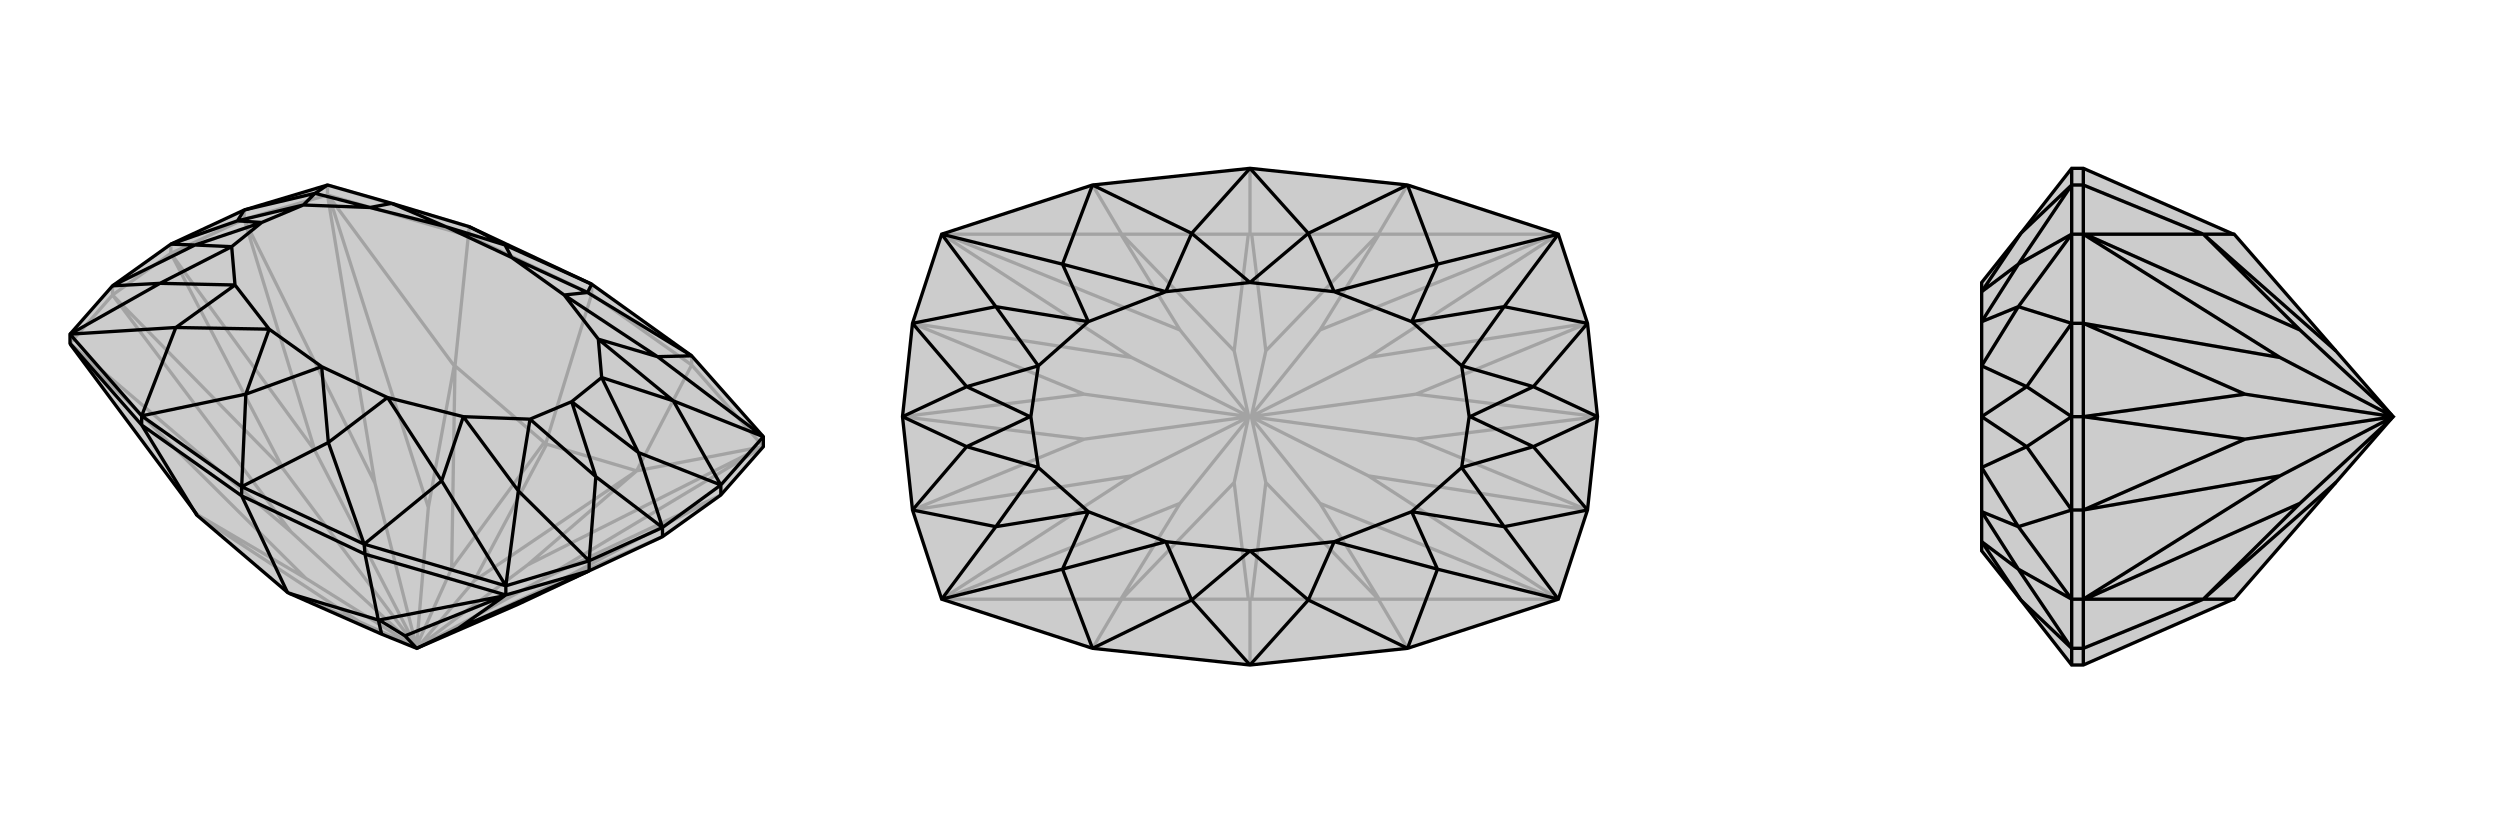
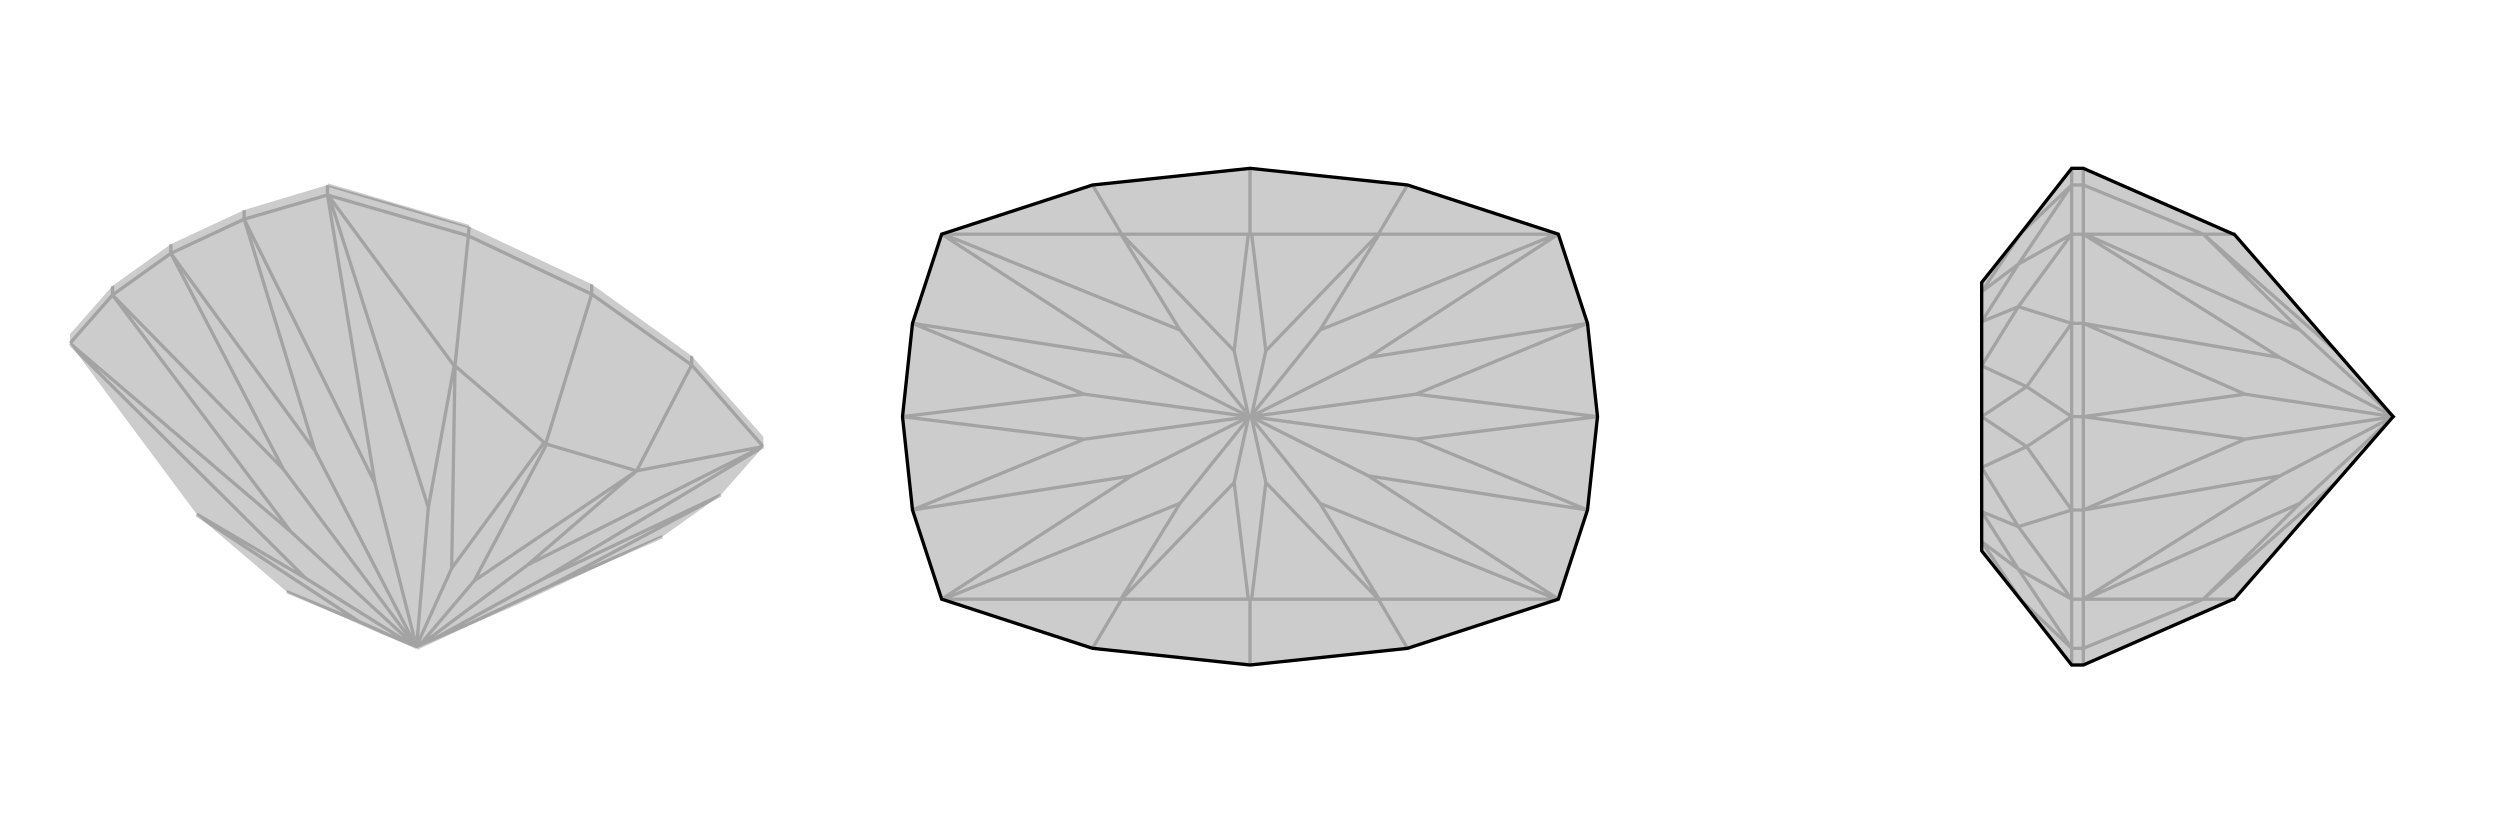
<svg xmlns="http://www.w3.org/2000/svg" viewBox="0 0 3000 1000">
  <g stroke="currentColor" stroke-width="4" fill="none" transform="translate(0 -26)">
    <path fill="currentColor" stroke="none" fill-opacity=".2" d="M916,562L916,550L830,453L710,367L563,298L470,270L393,248L293,278L205,319L135,369L84,427L84,438L85,440L236,643L236,644L344,736L345,737L347,738L458,787L500,804L500,804L622,751L707,711L795,670L865,620z" />
    <path stroke-opacity=".2" d="M205,330L205,319M293,289L293,278M135,380L135,369M393,260L393,248M830,464L830,453M562,309L563,298M710,379L710,367M710,379L830,464M710,379L562,309M710,379L655,558M830,464L916,562M830,464L764,591M562,309L393,260M562,309L546,465M293,289L393,260M135,380L84,438M293,289L205,330M135,380L205,330M916,562L915,562M916,562L651,721M764,591L764,591M633,704L502,802M545,465L546,465M393,260L395,262M393,260L450,606M514,635L500,801M84,438L349,664M367,720L498,802M865,620L651,721M865,620L660,729M651,721L500,804M293,289L450,606M293,289L378,567M450,606L500,803M135,380L349,664M135,380L340,589M349,664L500,803M795,670L660,729M660,729L500,804M205,330L378,567M205,330L340,589M378,567L500,803M340,589L500,803M915,562L764,591M915,562L633,704M764,591L633,704M545,465L395,262M545,465L514,635M395,262L514,635M85,440L367,720M236,643L367,720M764,591L656,559M764,591L569,723M546,465L653,557M546,465L542,708M236,644L431,772M393,248L563,298M498,802L500,803M498,802L431,772M344,736L431,772M655,558L656,559M655,558L653,557M500,804L502,802M502,802L569,723M500,801L542,708M500,803L500,801M656,559L569,723M653,557L542,708M500,804L500,803" />
-     <path d="M916,562L916,550L830,453L710,367L563,298L470,270L393,248L293,278L205,319L135,369L84,427L84,438L85,440L236,643L236,644L344,736L345,737L347,738L458,787L500,804L500,804L622,751L707,711L795,670L865,620z" />
-     <path d="M795,670L795,659M707,711L707,699M865,620L865,608M607,740L607,729M438,691L437,679M170,536L170,525M290,621L290,610M290,621L438,691M290,621L170,536M290,621L345,737M438,691L607,740M438,691L454,770M170,536L84,438M170,536L236,644M707,711L607,740M455,770L454,770M607,740L605,741M607,740L550,780M486,789L500,804M707,711L550,780M550,780L500,804M455,770L605,741M455,770L486,789M605,741L486,789M454,770L347,738M454,770L458,787M290,610L437,679M290,610L170,525M607,729L437,679M84,427L170,525M916,550L865,608M607,729L707,699M865,608L795,659M707,699L795,659M710,367L705,377M710,367L606,320M290,610L394,557M290,610L295,499M830,453L705,377M830,453L789,454M437,679L394,557M437,679L530,603M170,525L295,499M170,525L211,419M563,298L606,320M916,550L789,454M916,550L808,507M607,729L530,603M607,729L622,615M84,427L211,419M84,427L192,366M393,248L378,258M865,608L808,507M865,608L766,569M707,699L622,615M707,699L715,598M135,369L192,366M135,369L234,320M293,278L378,258M293,278L285,291M795,659L766,569M795,659L715,598M205,319L234,320M205,319L285,291M766,569L722,479M766,569L686,508M715,598L636,529M715,598L686,508M686,508L686,508M234,320L278,322M234,320L314,293M285,291L364,272M285,291L314,293M314,293L314,293M808,507L718,433M808,507L722,479M622,615L556,526M622,615L636,529M192,366L282,368M192,366L278,322M378,258L444,275M378,258L364,272M789,454L677,380M789,454L718,433M530,603L465,503M530,603L556,526M211,419L323,421M211,419L282,368M470,270L535,298M470,270L444,275M705,377L614,335M705,377L677,380M394,557L386,466M394,557L465,503M295,499L386,466M295,499L323,421M606,320L614,335M606,320L535,298M722,479L686,508M636,529L686,508M278,322L314,293M364,272L314,293M722,479L718,433M636,529L556,526M278,322L282,368M364,272L444,275M718,433L677,380M556,526L465,503M282,368L323,421M444,275L535,298M614,335L677,380M386,466L465,503M386,466L323,421M614,335L535,298" />
  </g>
  <g stroke="currentColor" stroke-width="4" fill="none" transform="translate(1000 0)">
    <path fill="currentColor" stroke="none" fill-opacity=".2" d="M689,222L870,281L905,388L917,500L905,612L870,719L689,778L500,798L311,778L130,719L95,612L83,500L95,388L130,281L311,222L500,202z" />
    <path stroke-opacity=".2" d="M500,202L500,281M500,798L500,719M689,778L654,719M689,222L654,281M311,222L346,281M311,778L346,719M655,719L654,719M870,719L868,719M870,719L642,571M584,604L502,502M870,281L868,281M870,281L642,429M655,281L654,281M584,396L502,498M345,281L346,281M130,281L132,281M130,281L358,429M416,396L498,498M130,719L132,719M130,719L358,571M345,719L346,719M416,604L498,502M905,612L642,571M905,612L699,527M642,571L501,500M905,388L642,429M905,388L699,473M642,429L501,500M95,388L358,429M95,388L301,473M358,429L499,500M95,612L358,571M95,612L301,527M358,571L499,500M917,500L699,527M917,500L699,473M699,527L501,500M699,473L501,500M83,500L301,473M83,500L301,527M301,473L499,500M301,527L499,500M655,719L868,719M655,719L584,604M868,719L584,604M868,281L655,281M868,281L584,396M655,281L584,396M345,281L132,281M345,281L416,396M132,281L416,396M132,719L345,719M132,719L416,604M345,719L416,604M654,719L502,719M654,719L519,579M654,281L502,281M654,281L519,421M346,281L498,281M346,281L481,421M346,719L498,719M346,719L481,579M500,719L502,719M500,719L498,719M502,502L519,579M502,502L501,500M498,502L499,500M498,502L481,579M502,719L519,579M498,719L481,579M500,281L502,281M500,281L498,281M501,500L502,498M502,498L519,421M498,498L481,421M499,500L498,498M502,281L519,421M498,281L481,421M501,500L499,500" />
    <path d="M689,222L870,281L905,388L917,500L905,612L870,719L689,778L500,798L311,778L130,719L95,612L83,500L95,388L130,281L311,222L500,202z" />
-     <path d="M500,202L570,280M500,202L430,280M500,798L570,720M500,798L430,720M689,222L570,280M689,222L725,317M689,778L570,720M689,778L725,683M311,778L430,720M311,778L275,683M311,222L430,280M311,222L275,317M870,281L725,317M870,281L805,368M870,719L725,683M870,719L805,632M130,719L275,683M130,719L195,632M130,281L275,317M130,281L195,368M905,388L805,368M905,388L840,464M905,612L805,632M905,612L840,536M95,612L195,632M95,612L160,536M95,388L195,368M95,388L160,464M917,500L840,464M917,500L840,536M83,500L160,536M83,500L160,464M840,464L754,439M840,464L764,500M840,536L754,561M840,536L764,500M764,500L763,500M160,536L246,561M160,536L236,500M160,464L246,439M160,464L236,500M236,500L237,500M805,368L694,386M805,368L754,439M805,632L694,614M805,632L754,561M195,632L306,614M195,632L246,561M195,368L306,386M195,368L246,439M725,317L601,350M725,317L694,386M725,683L601,650M725,683L694,614M275,683L399,650M275,683L306,614M275,317L399,350M275,317L306,386M570,280L500,339M570,280L601,350M570,720L500,661M570,720L601,650M430,720L500,661M430,720L399,650M430,280L500,339M430,280L399,350M754,439L763,500M754,561L763,500M246,561L237,500M246,439L237,500M754,439L694,386M754,561L694,614M246,561L306,614M246,439L306,386M694,386L601,350M694,614L601,650M306,614L399,650M306,386L399,350M500,339L601,350M500,661L601,650M500,661L399,650M500,339L399,350" />
  </g>
  <g stroke="currentColor" stroke-width="4" fill="none" transform="translate(2000 0)">
    <path fill="currentColor" stroke="none" fill-opacity=".2" d="M486,202L425,280L378,339L378,350L378,386L378,439L378,500L378,561L378,614L378,650L378,661L425,720L486,798L500,798L680,719L681,719L803,579L870,502L872,500L870,498L803,421L681,281L680,281L500,202z" />
    <path stroke-opacity=".2" d="M500,500L486,500M500,388L486,388M500,612L486,612M500,281L486,281M500,719L486,719M500,222L486,222M500,778L486,778M500,202L500,222M500,798L500,778M500,222L500,281M500,222L644,281M500,778L500,719M500,778L644,719M500,388L500,281M500,612L500,719M500,388L500,500M500,612L500,500M644,281L644,281M500,281L502,281M500,281L736,429M760,396L870,498M500,719L502,719M500,719L736,571M644,719L644,719M760,604L870,502M500,388L736,429M500,388L694,473M736,429L872,500M500,612L736,571M500,612L694,527M736,571L872,500M500,500L694,473M500,500L694,527M694,473L872,500M694,527L872,500M644,281L502,281M644,281L760,396M502,281L760,396M502,719L644,719M502,719L760,604M644,719L760,604M644,281L681,281M644,281L803,421M644,719L681,719M644,719L803,579M486,798L486,778M486,202L486,222M486,719L486,778M486,281L486,222M486,719L486,612M486,281L486,388M486,612L486,500M486,388L486,500M486,778L425,720M486,778L422,683M486,222L425,280M486,222L422,317M486,719L422,683M486,719L422,632M486,281L422,317M486,281L422,368M486,612L422,632M486,612L432,536M486,388L422,368M486,388L432,464M486,500L432,536M486,500L432,464M432,536L378,561M432,536L378,500M432,464L378,439M432,464L378,500M378,500L378,500M422,632L378,614M422,632L378,561M422,368L378,386M422,368L378,439M422,683L378,650M422,683L378,614M422,317L378,350M422,317L378,386M425,720L378,650M425,280L378,350" />
    <path d="M486,202L425,280L378,339L378,350L378,386L378,439L378,500L378,561L378,614L378,650L378,661L425,720L486,798L500,798L680,719L681,719L803,579L870,502L872,500L870,498L803,421L681,281L680,281L500,202z" />
-     <path d="M500,500L486,500M500,612L486,612M500,388L486,388M500,719L486,719M500,281L486,281M500,778L486,778M500,222L486,222M500,798L500,778M500,202L500,222M500,778L500,719M500,778L644,719M500,222L500,281M500,222L644,281M500,612L500,719M500,388L500,281M500,612L500,500M500,388L500,500M644,719L644,719M500,719L502,719M500,719L736,571M760,604L870,502M500,281L502,281M500,281L736,429M644,281L644,281M760,396L870,498M500,612L736,571M500,612L694,527M736,571L872,500M500,388L736,429M500,388L694,473M736,429L872,500M500,500L694,527M500,500L694,473M694,527L872,500M694,473L872,500M644,719L502,719M644,719L760,604M502,719L760,604M502,281L644,281M502,281L760,396M644,281L760,396M644,719L681,719M644,719L803,579M644,281L681,281M644,281L803,421M486,202L486,222M486,798L486,778M486,281L486,222M486,719L486,778M486,281L486,388M486,719L486,612M486,388L486,500M486,612L486,500M486,222L425,280M486,222L422,317M486,778L425,720M486,778L422,683M486,281L422,317M486,281L422,368M486,719L422,683M486,719L422,632M486,388L422,368M486,388L432,464M486,612L422,632M486,612L432,536M486,500L432,464M486,500L432,536M432,464L378,439M432,464L378,500M432,536L378,561M432,536L378,500M378,500L378,500M422,368L378,386M422,368L378,439M422,632L378,614M422,632L378,561M422,317L378,350M422,317L378,386M422,683L378,650M422,683L378,614M425,280L378,350M425,720L378,650" />
  </g>
</svg>